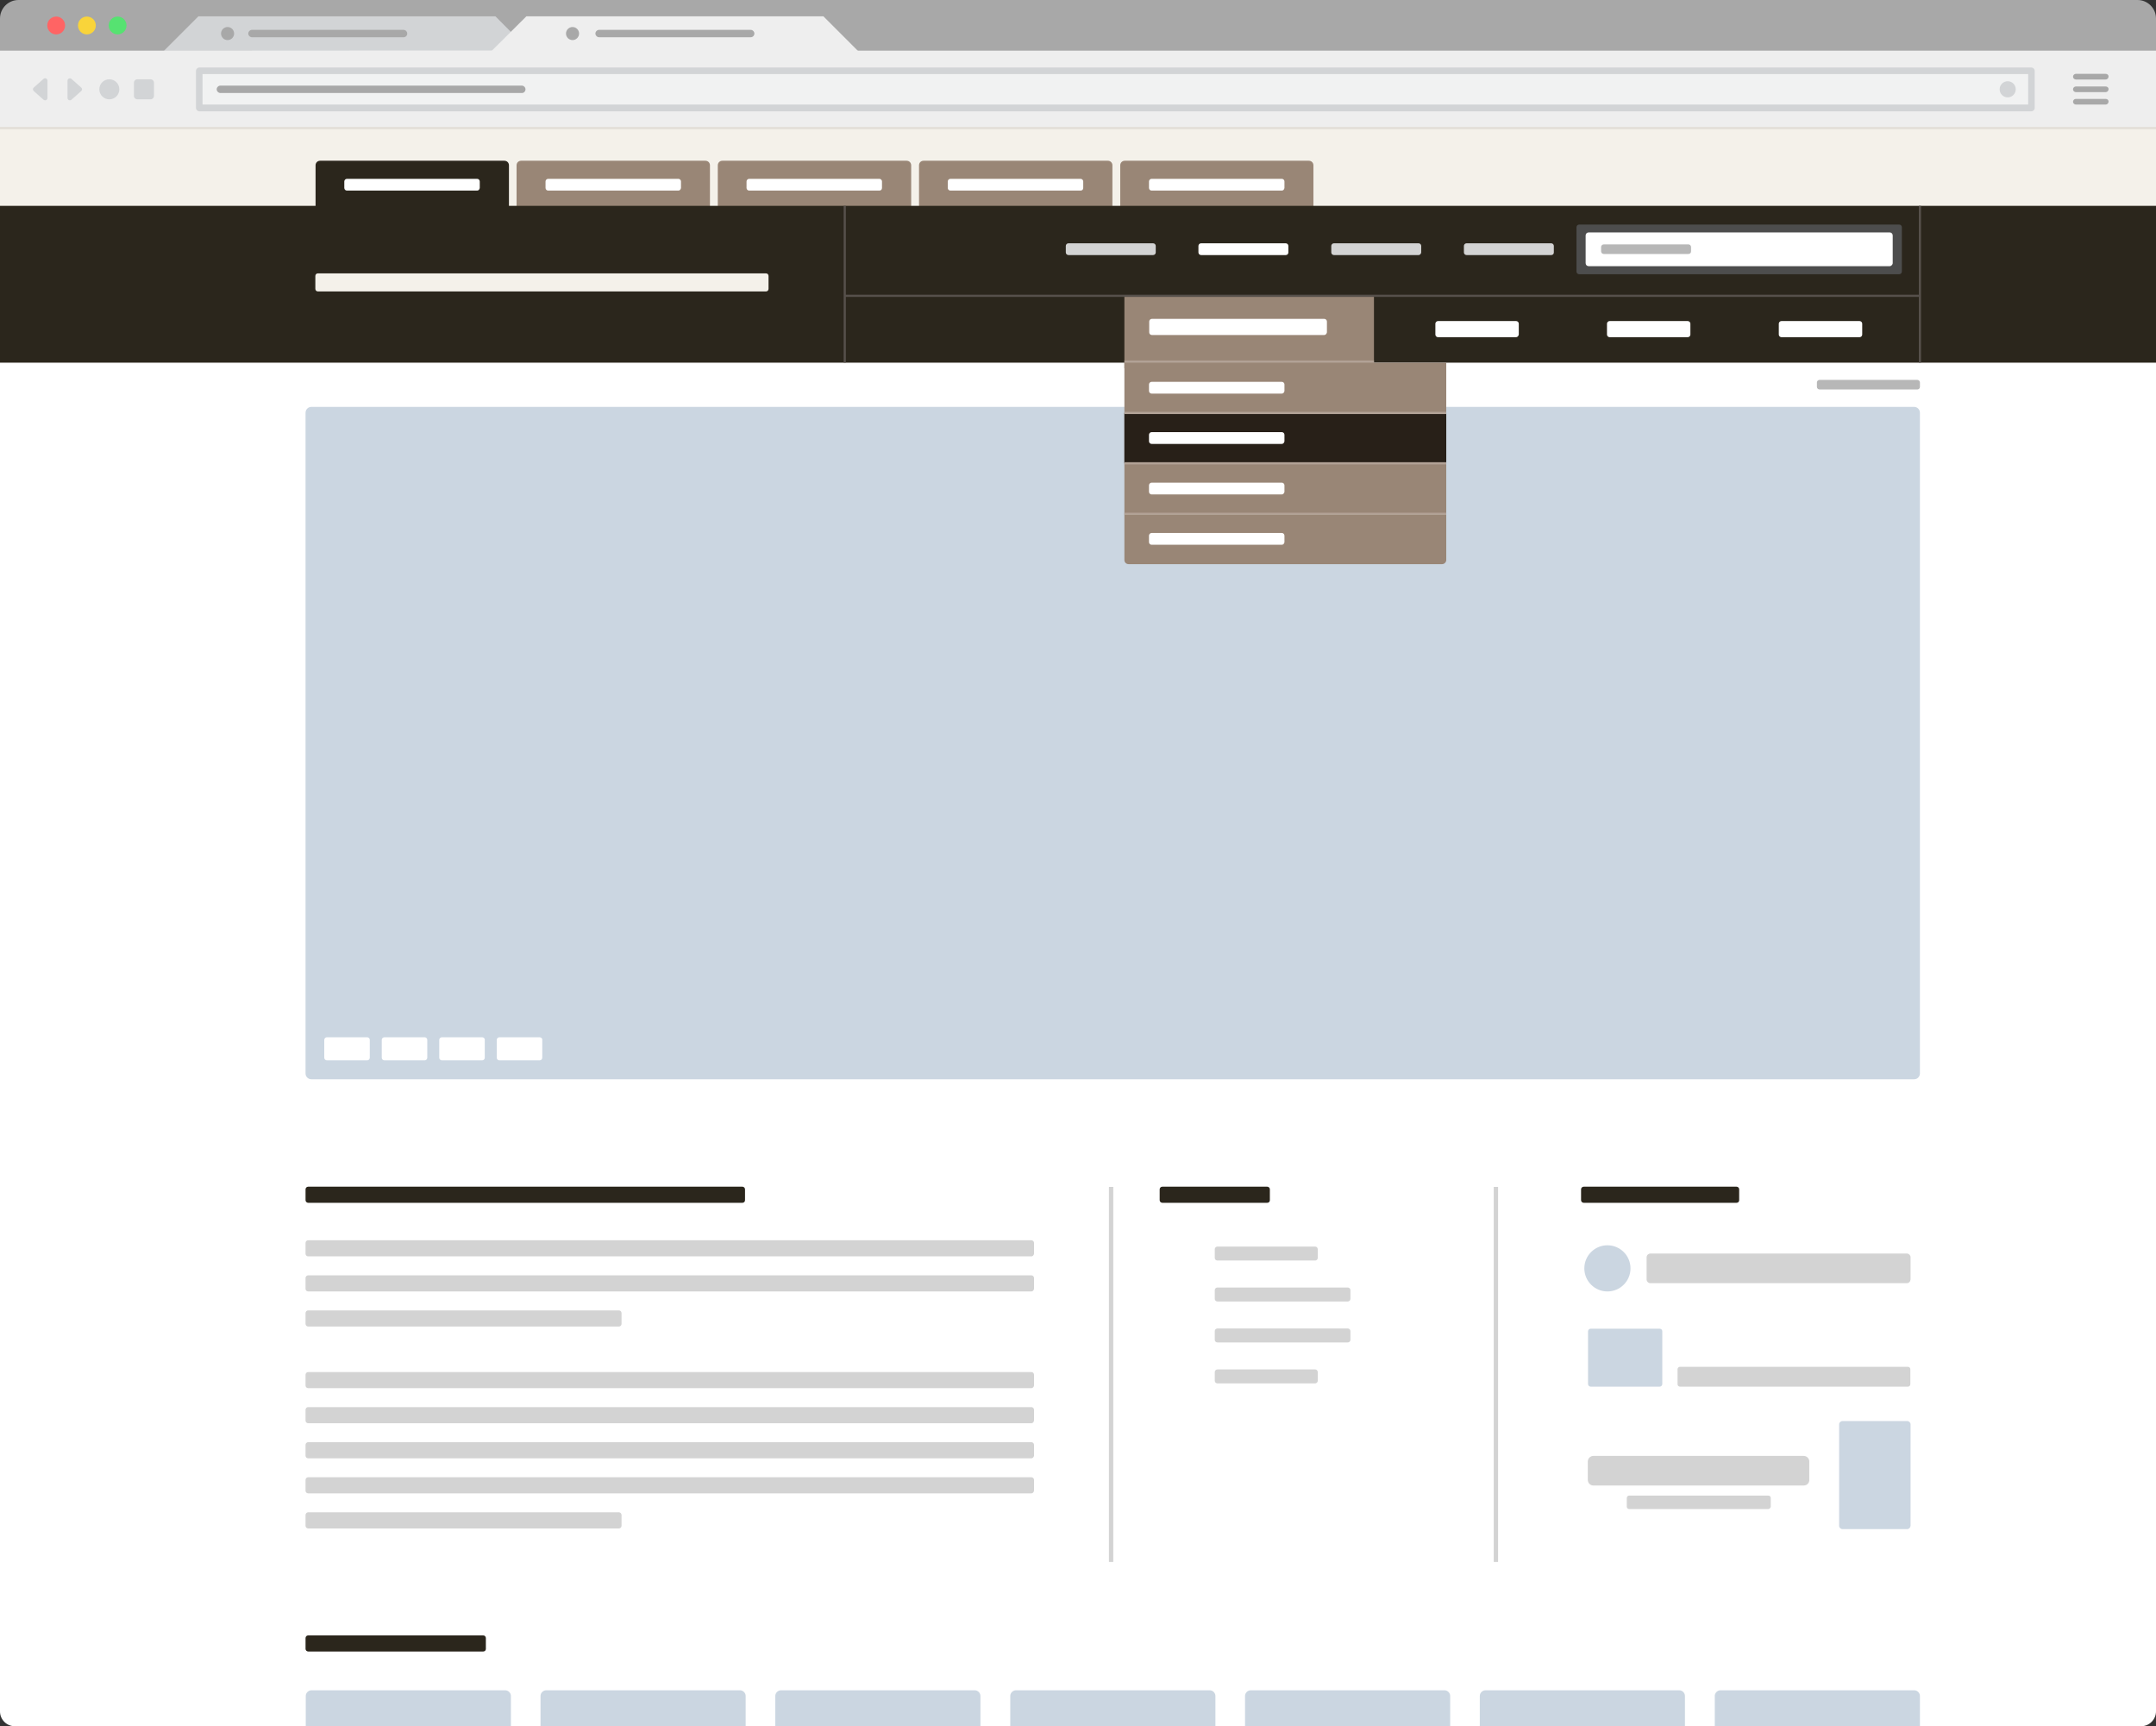
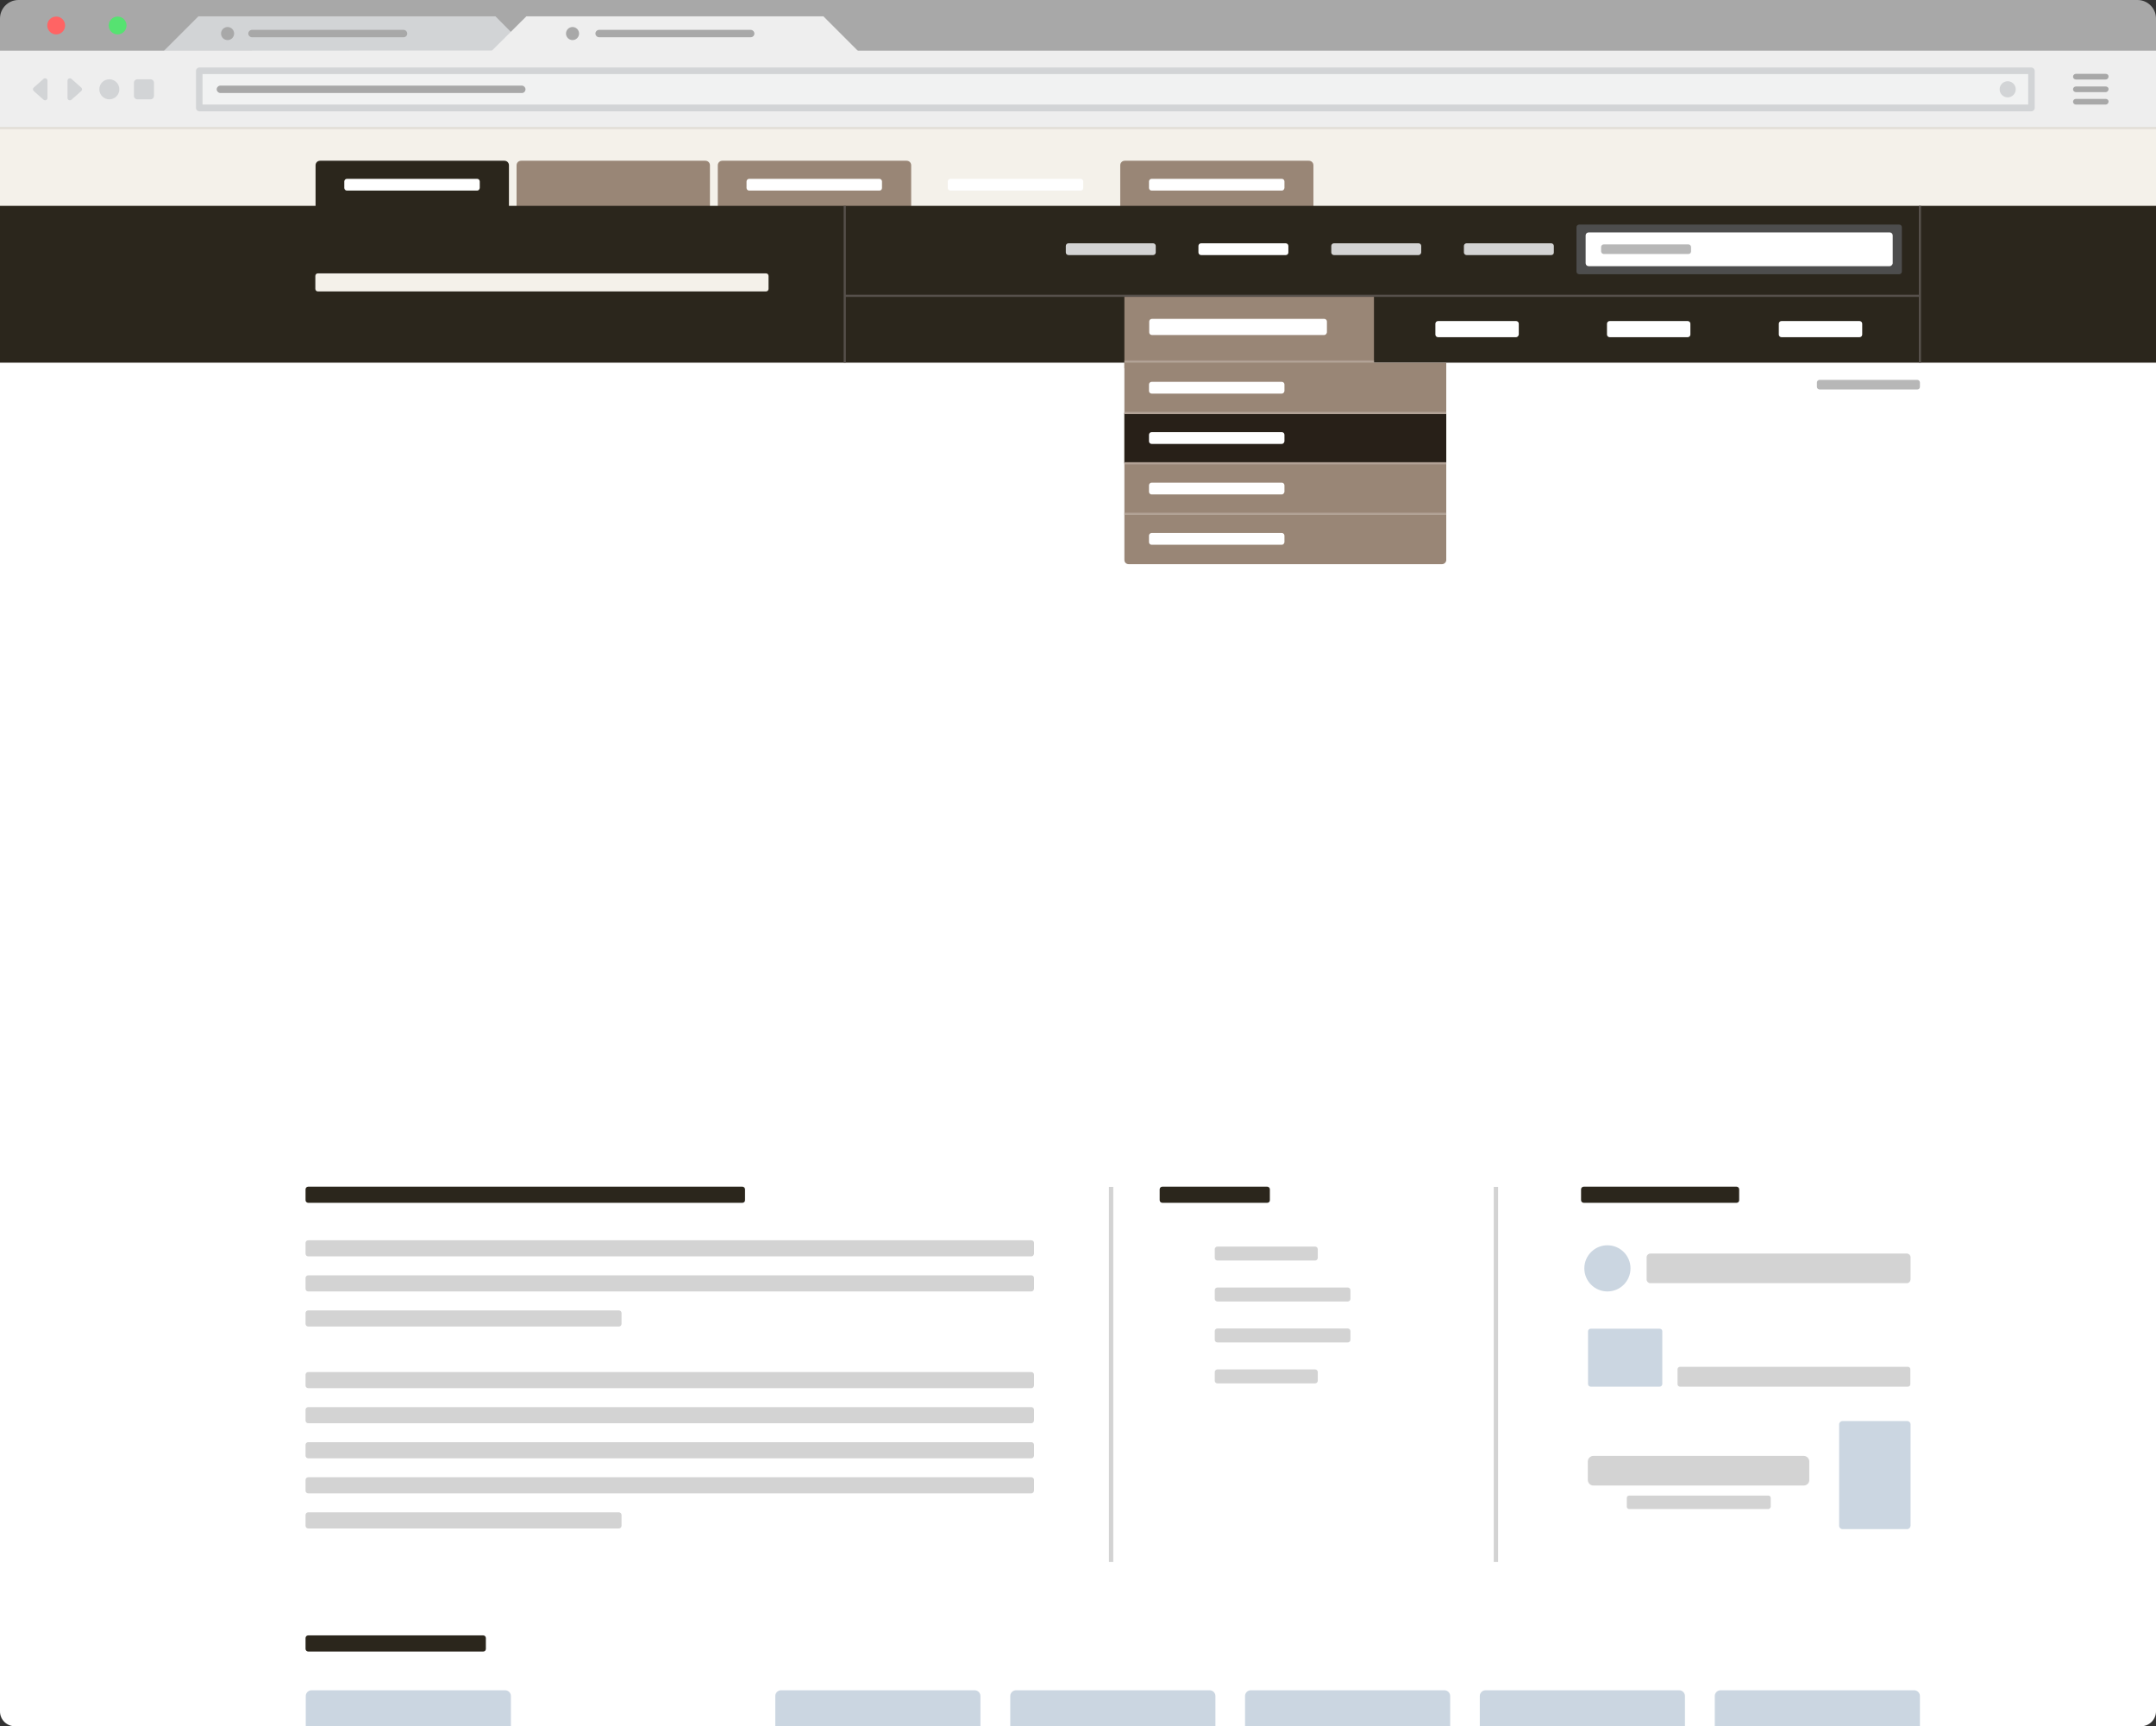
<svg xmlns="http://www.w3.org/2000/svg" version="1.1" x="0px" y="0px" viewBox="0 0 990 792.5" style="enable-background:new 0 0 990 792.5;" xml:space="preserve">
  <rect x="0" y="0" width="990" height="792.5" fill="#333333" stroke="none" />
  <style type="text/css">
	.st0{fill:url(#SVGID_1_);}
	.st1{fill:#CBD6E0;}
	.st2{fill:url(#SVGID_2_);}
	.st3{fill:#FFFFFF;}
	.st4{fill:url(#SVGID_3_);}
	.st5{fill:url(#SVGID_4_);}
	.st6{fill:#F5F5E6;}
	.st7{fill:#323232;}
	.st8{fill:#A8A8A8;}
	.st9{fill:#FF6464;}
	.st10{fill:#F9D43A;}
	.st11{fill:#56E271;}
	.st12{fill:#D2D4D6;}
	.st13{fill:#EEEEEE;}
	.st14{fill:#F1F2F2;}
	.st15{fill:#F4F1EA;}
	.st16{fill:#998676;}
	.st17{fill:#2B261C;}
	.st18{fill:url(#SVGID_5_);}
	.st19{fill:none;stroke:#96BF6F;stroke-miterlimit:10;}
	.st20{fill:url(#SVGID_6_);}
	.st21{fill:url(#SVGID_7_);}
	.st22{fill:url(#SVGID_8_);}
	.st23{fill:url(#SVGID_9_);}
	.st24{fill:none;stroke:#BCBEC0;stroke-miterlimit:10;}
	.st25{fill:#D3D3D3;}
	.st26{fill:#CBD6E1;}
	.st27{fill:#282018;}
	.st28{fill:#656565;}
	.st29{fill:#96CD27;}
	.st30{fill:#EFEFEF;}
	.st31{fill:#424242;}
	.st32{fill:#D8D7B4;}
	.st33{fill:#D34A78;}
	.st34{fill:#AAE87C;}
	.st35{fill:#58595B;}
	.st36{fill:#CE4256;}
	.st37{fill:#3771B8;}
	.st38{fill:#E6E7E8;}
	.st39{fill:#DBDBDB;}
	.st40{fill:#7AC1FC;}
	.st41{fill:none;stroke:#D3D3D3;stroke-width:2;stroke-miterlimit:10;}
	.st42{fill:#4D4D4D;}
	.st43{fill:none;stroke:#56504B;stroke-miterlimit:10;}
	.st44{fill:none;stroke:#E2DED7;stroke-miterlimit:10;}
	.st45{fill:#B2A296;}
	.st46{fill:#B7B7B7;}
	.st47{fill:#CBD6E1;stroke:#90B56D;stroke-miterlimit:10;}
	.st48{fill:none;stroke:#D3D3D3;stroke-miterlimit:10;}
	.st49{fill:#939598;}
	.st50{fill:#D1D3D4;}
	.st51{fill:#9F2800;}
	.st52{fill:#A7A9AC;}
	.st53{fill:#968E6F;}
	.st54{fill:#BCBEC0;}
	.st55{fill:none;stroke:#9F2800;stroke-width:2;stroke-miterlimit:10;}
	.st56{fill:#808285;}
</style>
  <g id="Background">
    <path class="st3" d="M983.2,792.5H6.8c-3.8,0-6.8-3.1-6.8-6.8V125.9h990v659.8C990,789.4,986.9,792.5,983.2,792.5z" />
    <rect x="0" y="49.5" class="st15" width="990" height="57" />
    <g>
      <g>
        <path class="st16" d="M603.1,106.5h-88.7V75.9c0-1.2,0.9-2.1,2.1-2.1H601c1.2,0,2.1,0.9,2.1,2.1V106.5z" />
-         <path class="st16" d="M510.7,106.5H422V75.9c0-1.2,0.9-2.1,2.1-2.1h84.6c1.2,0,2.1,0.9,2.1,2.1V106.5z" />
        <path class="st16" d="M418.3,106.5h-88.7V75.9c0-1.2,0.9-2.1,2.1-2.1h84.6c1.2,0,2.1,0.9,2.1,2.1V106.5z" />
        <path class="st16" d="M325.9,106.5h-88.7V75.9c0-1.2,0.9-2.1,2.1-2.1h84.6c1.2,0,2.1,0.9,2.1,2.1V106.5z" />
      </g>
      <path class="st17" d="M233.6,106.5h-88.7V75.9c0-1.2,0.9-2.1,2.1-2.1h84.6c1.2,0,2.1,0.9,2.1,2.1V106.5z" />
    </g>
    <rect y="94.5" class="st17" width="990" height="72" />
  </g>
  <g id="Main_Frame">
-     <path class="st26" d="M878.9,495.5H143c-1.5,0-2.7-1.2-2.7-2.7V189.5c0-1.5,1.2-2.7,2.7-2.7h735.9c1.5,0,2.7,1.2,2.7,2.7v303.3   C881.6,494.3,880.4,495.5,878.9,495.5z" />
    <path class="st16" d="M662.2,259h-144c-1,0-1.9-0.8-1.9-1.9v-90.6h147.8v90.6C664.1,258.1,663.2,259,662.2,259z" />
    <g>
      <rect x="516.3" y="189.6" class="st27" width="147.8" height="23.1" />
    </g>
    <g>
      <path class="st8" d="M990,23.3H0V8.5C0,3.8,3.8,0,8.5,0h973c4.7,0,8.5,3.8,8.5,8.5V23.3z" />
      <circle class="st9" cx="25.8" cy="11.7" r="4.1" />
-       <circle class="st10" cx="39.9" cy="11.7" r="4.1" />
      <circle class="st11" cx="54" cy="11.7" r="4.1" />
      <polygon class="st12" points="75.3,23.3 91.1,7.5 227.5,7.5 243.3,23.4   " />
      <polygon class="st13" points="222.3,26.8 241.7,7.5 378.1,7.5 397.4,26.8   " />
      <path class="st8" d="M185.3,17.1h-69.6c-0.9,0-1.7-0.8-1.7-1.7l0,0c0-0.9,0.8-1.7,1.7-1.7h69.6c0.9,0,1.7,0.8,1.7,1.7l0,0    C187,16.4,186.2,17.1,185.3,17.1z" />
      <path class="st8" d="M344.7,17.1h-69.6c-0.9,0-1.7-0.8-1.7-1.7l0,0c0-0.9,0.8-1.7,1.7-1.7h69.6c0.9,0,1.7,0.8,1.7,1.7l0,0    C346.4,16.4,345.6,17.1,344.7,17.1z" />
      <circle class="st8" cx="262.9" cy="15.4" r="3" />
      <circle class="st8" cx="104.5" cy="15.4" r="3" />
      <polygon class="st13" points="990,58.8 0,58.8 0,23.2 990,23.2 990,23.2   " />
      <path class="st8" d="M966.9,33.9h-13.7c-0.7,0-1.3,0.6-1.3,1.3l0,0c0,0.7,0.6,1.3,1.3,1.3h13.7c0.7,0,1.3-0.6,1.3-1.3l0,0    C968.3,34.5,967.7,33.9,966.9,33.9z" />
      <path class="st8" d="M966.9,39.7h-13.7c-0.7,0-1.3,0.6-1.3,1.3l0,0c0,0.7,0.6,1.3,1.3,1.3h13.7c0.7,0,1.3-0.6,1.3-1.3l0,0    C968.3,40.3,967.7,39.7,966.9,39.7z" />
      <path class="st8" d="M966.9,45.4h-13.7c-0.7,0-1.3,0.6-1.3,1.3l0,0c0,0.7,0.6,1.3,1.3,1.3h13.7c0.7,0,1.3-0.6,1.3-1.3l0,0    C968.3,46,967.7,45.4,966.9,45.4z" />
      <polygon class="st14" points="91.5,49.5 91.5,32.5 932.8,32.5 932.8,49.5   " />
      <path class="st12" d="M931.3,34v14H93V34H931.3 M932.8,31H91.5c-0.8,0-1.5,0.7-1.5,1.5v17.1c0,0.8,0.7,1.5,1.5,1.5h841.3    c0.8,0,1.5-0.7,1.5-1.5V32.5C934.3,31.7,933.6,31,932.8,31L932.8,31z" />
      <path class="st8" d="M239.7,42.7H101.2c-0.9,0-1.7-0.8-1.7-1.7l0,0c0-0.9,0.8-1.7,1.7-1.7h138.4c0.9,0,1.7,0.8,1.7,1.7l0,0    C241.3,41.9,240.6,42.7,239.7,42.7z" />
      <circle class="st12" cx="50.2" cy="41" r="4.6" />
      <path class="st12" d="M15.5,40.2l4.5-4c0.7-0.6,1.8-0.1,1.8,0.8v8c0,0.9-1.1,1.4-1.8,0.8l-4.5-4C15,41.4,15,40.6,15.5,40.2z" />
      <path class="st12" d="M37.3,41.8l-4.5,4C32.1,46.4,31,45.9,31,45v-8c0-0.9,1.1-1.4,1.8-0.8l4.5,4C37.8,40.6,37.8,41.4,37.3,41.8z" />
      <path class="st12" d="M69.1,45.6h-6c-0.9,0-1.6-0.7-1.6-1.6v-6c0-0.9,0.7-1.6,1.6-1.6h6c0.9,0,1.6,0.7,1.6,1.6v6    C70.7,44.9,70,45.6,69.1,45.6z" />
      <circle class="st12" cx="921.9" cy="41" r="3.7" />
    </g>
    <path class="st25" d="M284.2,609H141.5c-0.6,0-1.2-0.5-1.2-1.2v-5c0-0.6,0.5-1.2,1.2-1.2h142.7c0.6,0,1.2,0.5,1.2,1.2v5   C285.4,608.5,284.8,609,284.2,609z" />
    <path class="st25" d="M603.9,578.7H559c-0.6,0-1.2-0.5-1.2-1.2v-4c0-0.6,0.5-1.2,1.2-1.2h44.9c0.6,0,1.2,0.5,1.2,1.2v4   C605.1,578.2,604.5,578.7,603.9,578.7z" />
    <path class="st25" d="M618.9,597.5H559c-0.6,0-1.2-0.5-1.2-1.2v-4c0-0.6,0.5-1.2,1.2-1.2h59.9c0.6,0,1.2,0.5,1.2,1.2v4   C620.1,597,619.5,597.5,618.9,597.5z" />
    <path class="st25" d="M618.9,616.3H559c-0.6,0-1.2-0.5-1.2-1.2v-4c0-0.6,0.5-1.2,1.2-1.2h59.9c0.6,0,1.2,0.5,1.2,1.2v4   C620.1,615.8,619.5,616.3,618.9,616.3z" />
    <path class="st25" d="M603.9,635.1H559c-0.6,0-1.2-0.5-1.2-1.2v-4c0-0.6,0.5-1.2,1.2-1.2h44.9c0.6,0,1.2,0.5,1.2,1.2v4   C605.1,634.6,604.5,635.1,603.9,635.1z" />
    <path class="st25" d="M473.6,576.8H141.5c-0.6,0-1.2-0.5-1.2-1.2v-5c0-0.6,0.5-1.2,1.2-1.2h332.1c0.6,0,1.2,0.5,1.2,1.2v5   C474.7,576.3,474.2,576.8,473.6,576.8z" />
    <path class="st17" d="M340.9,552.2H141.5c-0.6,0-1.2-0.5-1.2-1.2v-5c0-0.6,0.5-1.2,1.2-1.2h199.4c0.6,0,1.2,0.5,1.2,1.2v5   C342.1,551.7,341.6,552.2,340.9,552.2z" />
    <path class="st3" d="M219.1,87.5h-59.8c-0.6,0-1.2-0.5-1.2-1.2v-3c0-0.6,0.5-1.2,1.2-1.2h59.8c0.6,0,1.2,0.5,1.2,1.2v3   C220.2,87,219.7,87.5,219.1,87.5z" />
-     <path class="st3" d="M311.5,87.5h-59.8c-0.6,0-1.2-0.5-1.2-1.2v-3c0-0.6,0.5-1.2,1.2-1.2h59.8c0.6,0,1.2,0.5,1.2,1.2v3   C312.6,87,312.1,87.5,311.5,87.5z" />
    <path class="st3" d="M403.8,87.5h-59.8c-0.6,0-1.2-0.5-1.2-1.2v-3c0-0.6,0.5-1.2,1.2-1.2h59.8c0.6,0,1.2,0.5,1.2,1.2v3   C405,87,404.5,87.5,403.8,87.5z" />
    <path class="st3" d="M496.2,87.5h-59.8c-0.6,0-1.2-0.5-1.2-1.2v-3c0-0.6,0.5-1.2,1.2-1.2h59.8c0.6,0,1.2,0.5,1.2,1.2v3   C497.4,87,496.9,87.5,496.2,87.5z" />
    <path class="st3" d="M588.6,87.5h-59.8c-0.6,0-1.2-0.5-1.2-1.2v-3c0-0.6,0.5-1.2,1.2-1.2h59.8c0.6,0,1.2,0.5,1.2,1.2v3   C589.7,87,589.2,87.5,588.6,87.5z" />
    <path class="st3" d="M588.6,180.7h-59.8c-0.6,0-1.2-0.5-1.2-1.2v-3c0-0.6,0.5-1.2,1.2-1.2h59.8c0.6,0,1.2,0.5,1.2,1.2v3   C589.7,180.2,589.2,180.7,588.6,180.7z" />
    <path class="st3" d="M588.6,203.8h-59.8c-0.6,0-1.2-0.5-1.2-1.2v-3c0-0.6,0.5-1.2,1.2-1.2h59.8c0.6,0,1.2,0.5,1.2,1.2v3   C589.7,203.3,589.2,203.8,588.6,203.8z" />
    <path class="st3" d="M588.6,250.1h-59.8c-0.6,0-1.2-0.5-1.2-1.2v-3c0-0.6,0.5-1.2,1.2-1.2h59.8c0.6,0,1.2,0.5,1.2,1.2v3   C589.7,249.6,589.2,250.1,588.6,250.1z" />
    <path class="st3" d="M588.6,227h-59.8c-0.6,0-1.2-0.5-1.2-1.2v-3c0-0.6,0.5-1.2,1.2-1.2h59.8c0.6,0,1.2,0.5,1.2,1.2v3   C589.7,226.4,589.2,227,588.6,227z" />
    <path class="st17" d="M221.9,758.2h-80.4c-0.6,0-1.2-0.5-1.2-1.2v-5c0-0.6,0.5-1.2,1.2-1.2h80.4c0.6,0,1.2,0.5,1.2,1.2v5   C223.1,757.7,222.6,758.2,221.9,758.2z" />
    <path class="st17" d="M581.9,552.2h-48.2c-0.6,0-1.2-0.5-1.2-1.2v-5c0-0.6,0.5-1.2,1.2-1.2h48.2c0.6,0,1.2,0.5,1.2,1.2v5   C583.1,551.7,582.6,552.2,581.9,552.2z" />
    <path class="st17" d="M797.4,552.2h-70.2c-0.6,0-1.2-0.5-1.2-1.2v-5c0-0.6,0.5-1.2,1.2-1.2h70.2c0.6,0,1.2,0.5,1.2,1.2v5   C798.6,551.7,798.1,552.2,797.4,552.2z" />
    <path class="st25" d="M473.6,592.9H141.5c-0.6,0-1.2-0.5-1.2-1.2v-5c0-0.6,0.5-1.2,1.2-1.2h332.1c0.6,0,1.2,0.5,1.2,1.2v5   C474.7,592.4,474.2,592.9,473.6,592.9z" />
    <g>
      <path class="st25" d="M284.2,701.7H141.5c-0.6,0-1.2-0.5-1.2-1.2v-5c0-0.6,0.5-1.2,1.2-1.2h142.7c0.6,0,1.2,0.5,1.2,1.2v5    C285.4,701.2,284.8,701.7,284.2,701.7z" />
      <path class="st25" d="M473.6,637.3H141.5c-0.6,0-1.2-0.5-1.2-1.2v-5c0-0.6,0.5-1.2,1.2-1.2h332.1c0.6,0,1.2,0.5,1.2,1.2v5    C474.7,636.8,474.2,637.3,473.6,637.3z" />
      <path class="st25" d="M473.6,653.4H141.5c-0.6,0-1.2-0.5-1.2-1.2v-5c0-0.6,0.5-1.2,1.2-1.2h332.1c0.6,0,1.2,0.5,1.2,1.2v5    C474.7,652.9,474.2,653.4,473.6,653.4z" />
      <path class="st25" d="M473.6,669.5H141.5c-0.6,0-1.2-0.5-1.2-1.2v-5c0-0.6,0.5-1.2,1.2-1.2h332.1c0.6,0,1.2,0.5,1.2,1.2v5    C474.7,669,474.2,669.5,473.6,669.5z" />
      <path class="st25" d="M473.6,685.6H141.5c-0.6,0-1.2-0.5-1.2-1.2v-5c0-0.6,0.5-1.2,1.2-1.2h332.1c0.6,0,1.2,0.5,1.2,1.2v5    C474.7,685.1,474.2,685.6,473.6,685.6z" />
    </g>
    <path class="st15" d="M351.7,133.8H146c-0.7,0-1.2-0.5-1.2-1.2v-5.9c0-0.7,0.5-1.2,1.2-1.2h205.7c0.7,0,1.2,0.5,1.2,1.2v5.9   C352.9,133.3,352.4,133.8,351.7,133.8z" />
    <path class="st26" d="M558.1,792.5h-94.2v-13.9c0-1.4,1.2-2.6,2.6-2.6h89c1.4,0,2.6,1.2,2.6,2.6V792.5z" />
    <path class="st26" d="M665.9,792.5h-94.2v-13.9c0-1.4,1.2-2.6,2.6-2.6h89c1.4,0,2.6,1.2,2.6,2.6V792.5z" />
    <path class="st26" d="M773.7,792.5h-94.2v-13.9c0-1.4,1.2-2.6,2.6-2.6h89c1.4,0,2.6,1.2,2.6,2.6V792.5z" />
    <path class="st26" d="M881.6,792.5h-94.2v-13.9c0-1.4,1.2-2.6,2.6-2.6h89c1.4,0,2.6,1.2,2.6,2.6V792.5z" />
    <path class="st26" d="M234.6,792.5h-94.2v-13.9c0-1.4,1.2-2.6,2.6-2.6h89c1.4,0,2.6,1.2,2.6,2.6V792.5z" />
-     <path class="st26" d="M342.4,792.5h-94.2v-13.9c0-1.4,1.2-2.6,2.6-2.6h89c1.4,0,2.6,1.2,2.6,2.6V792.5z" />
    <path class="st26" d="M450.2,792.5H356v-13.9c0-1.4,1.2-2.6,2.6-2.6h89c1.4,0,2.6,1.2,2.6,2.6V792.5z" />
    <rect x="516.3" y="135.8" class="st16" width="114.6" height="33.3" />
    <path class="st3" d="M608.1,153.8h-79.2c-0.6,0-1.2-0.5-1.2-1.2v-5c0-0.6,0.5-1.2,1.2-1.2h79.2c0.6,0,1.2,0.5,1.2,1.2v5   C609.2,153.2,608.7,153.8,608.1,153.8z" />
    <path class="st3" d="M696.2,154.8h-35.9c-0.6,0-1.2-0.5-1.2-1.2v-5c0-0.6,0.5-1.2,1.2-1.2h35.9c0.6,0,1.2,0.5,1.2,1.2v5   C697.3,154.2,696.8,154.8,696.2,154.8z" />
    <path class="st25" d="M529.5,117.1h-38.9c-0.6,0-1.2-0.5-1.2-1.2v-3c0-0.6,0.5-1.2,1.2-1.2h38.9c0.6,0,1.2,0.5,1.2,1.2v3   C530.7,116.6,530.1,117.1,529.5,117.1z" />
    <path class="st3" d="M590.4,117.1h-38.9c-0.6,0-1.2-0.5-1.2-1.2v-3c0-0.6,0.5-1.2,1.2-1.2h38.9c0.6,0,1.2,0.5,1.2,1.2v3   C591.6,116.6,591.1,117.1,590.4,117.1z" />
    <path class="st25" d="M651.4,117.1h-38.9c-0.6,0-1.2-0.5-1.2-1.2v-3c0-0.6,0.5-1.2,1.2-1.2h38.9c0.6,0,1.2,0.5,1.2,1.2v3   C652.5,116.6,652,117.1,651.4,117.1z" />
    <path class="st25" d="M712.3,117.1h-38.9c-0.6,0-1.2-0.5-1.2-1.2v-3c0-0.6,0.5-1.2,1.2-1.2h38.9c0.6,0,1.2,0.5,1.2,1.2v3   C713.5,116.6,713,117.1,712.3,117.1z" />
    <path class="st3" d="M775,154.8h-35.9c-0.6,0-1.2-0.5-1.2-1.2v-5c0-0.6,0.5-1.2,1.2-1.2H775c0.6,0,1.2,0.5,1.2,1.2v5   C776.2,154.2,775.7,154.8,775,154.8z" />
    <path class="st3" d="M853.9,154.8H818c-0.6,0-1.2-0.5-1.2-1.2v-5c0-0.6,0.5-1.2,1.2-1.2h35.9c0.6,0,1.2,0.5,1.2,1.2v5   C855.1,154.2,854.6,154.8,853.9,154.8z" />
    <line class="st41" x1="510.2" y1="544.9" x2="510.2" y2="717.1" />
    <line class="st41" x1="686.9" y1="544.9" x2="686.9" y2="717.1" />
    <path class="st42" d="M872.1,125.9h-147c-0.7,0-1.2-0.6-1.2-1.2v-20.4c0-0.7,0.6-1.2,1.2-1.2h147c0.7,0,1.2,0.6,1.2,1.2v20.4   C873.3,125.3,872.8,125.9,872.1,125.9z" />
    <line class="st43" x1="387.9" y1="166.5" x2="387.9" y2="94.5" />
    <line class="st43" x1="881.6" y1="166.5" x2="881.6" y2="94.5" />
    <line class="st43" x1="387.9" y1="135.8" x2="881.6" y2="135.8" />
    <line class="st44" x1="0" y1="58.8" x2="990" y2="58.8" />
    <g>
      <rect x="516.3" y="189.1" class="st45" width="147.8" height="1" />
    </g>
    <g>
      <rect x="516.3" y="212.2" class="st45" width="147.8" height="1" />
    </g>
    <g>
      <rect x="516.3" y="235.4" class="st45" width="147.8" height="1" />
    </g>
    <g>
      <rect x="516.3" y="165.5" class="st45" width="114.6" height="1" />
    </g>
    <path class="st3" d="M867.7,122.2H729.5c-0.8,0-1.4-0.6-1.4-1.4v-12.7c0-0.8,0.6-1.4,1.4-1.4h138.2c0.8,0,1.4,0.6,1.4,1.4v12.7   C869.1,121.5,868.4,122.2,867.7,122.2z" />
    <path class="st46" d="M775.3,116.6h-38.9c-0.6,0-1.2-0.5-1.2-1.2v-2c0-0.6,0.5-1.2,1.2-1.2h38.9c0.6,0,1.2,0.5,1.2,1.2v2   C776.5,116.1,776,116.6,775.3,116.6z" />
    <path class="st46" d="M880.4,178.8h-44.9c-0.6,0-1.2-0.5-1.2-1.2v-2c0-0.6,0.5-1.2,1.2-1.2h44.9c0.6,0,1.2,0.5,1.2,1.2v2   C881.6,178.3,881.1,178.8,880.4,178.8z" />
    <path class="st25" d="M875.6,589.1H757.8c-0.9,0-1.7-0.8-1.7-1.7v-10.2c0-0.9,0.8-1.7,1.7-1.7h117.8c0.9,0,1.7,0.8,1.7,1.7v10.2   C877.2,588.4,876.5,589.1,875.6,589.1z" />
    <path class="st25" d="M876.1,636.6H771.4c-0.6,0-1.1-0.5-1.1-1.1v-6.9c0-0.6,0.5-1.1,1.1-1.1h104.7c0.6,0,1.1,0.5,1.1,1.1v6.9   C877.2,636.1,876.7,636.6,876.1,636.6z" />
    <path class="st25" d="M828.2,682h-96.5c-1.5,0-2.6-1.2-2.6-2.6V671c0-1.5,1.2-2.6,2.6-2.6h96.5c1.5,0,2.6,1.2,2.6,2.6v8.3   C830.9,680.8,829.7,682,828.2,682z" />
    <path class="st25" d="M812,692.8h-63.9c-0.6,0-1.1-0.5-1.1-1.1v-4c0-0.6,0.5-1.1,1.1-1.1H812c0.6,0,1.1,0.5,1.1,1.1v4   C813,692.3,812.5,692.8,812,692.8z" />
    <circle class="st26" cx="738.1" cy="582.3" r="10.6" />
    <path class="st26" d="M875.8,702H846c-0.8,0-1.5-0.7-1.5-1.5v-46.6c0-0.8,0.7-1.5,1.5-1.5h29.8c0.8,0,1.5,0.7,1.5,1.5v46.6   C877.2,701.3,876.6,702,875.8,702z" />
    <path class="st26" d="M762.1,610h-31.7c-0.7,0-1.2,0.6-1.2,1.2v24.2c0,0.7,0.6,1.2,1.2,1.2h31.7c0.7,0,1.2-0.6,1.2-1.2v-24.2   C763.3,610.5,762.8,610,762.1,610z" />
    <g>
      <path class="st3" d="M168.6,476.2h-18.5c-0.7,0-1.2,0.6-1.2,1.2v8.2c0,0.7,0.6,1.2,1.2,1.2h18.5c0.7,0,1.2-0.6,1.2-1.2v-8.2    C169.8,476.8,169.3,476.2,168.6,476.2z" />
      <path class="st3" d="M195,476.2h-18.5c-0.7,0-1.2,0.6-1.2,1.2v8.2c0,0.7,0.6,1.2,1.2,1.2H195c0.7,0,1.2-0.6,1.2-1.2v-8.2    C196.2,476.8,195.7,476.2,195,476.2z" />
      <path class="st3" d="M221.4,476.2h-18.5c-0.7,0-1.2,0.6-1.2,1.2v8.2c0,0.7,0.6,1.2,1.2,1.2h18.5c0.7,0,1.2-0.6,1.2-1.2v-8.2    C222.7,476.8,222.1,476.2,221.4,476.2z" />
      <path class="st3" d="M247.8,476.2h-18.5c-0.7,0-1.2,0.6-1.2,1.2v8.2c0,0.7,0.6,1.2,1.2,1.2h18.5c0.7,0,1.2-0.6,1.2-1.2v-8.2    C249.1,476.8,248.5,476.2,247.8,476.2z" />
    </g>
  </g>
  <g id="Example">
</g>
</svg>